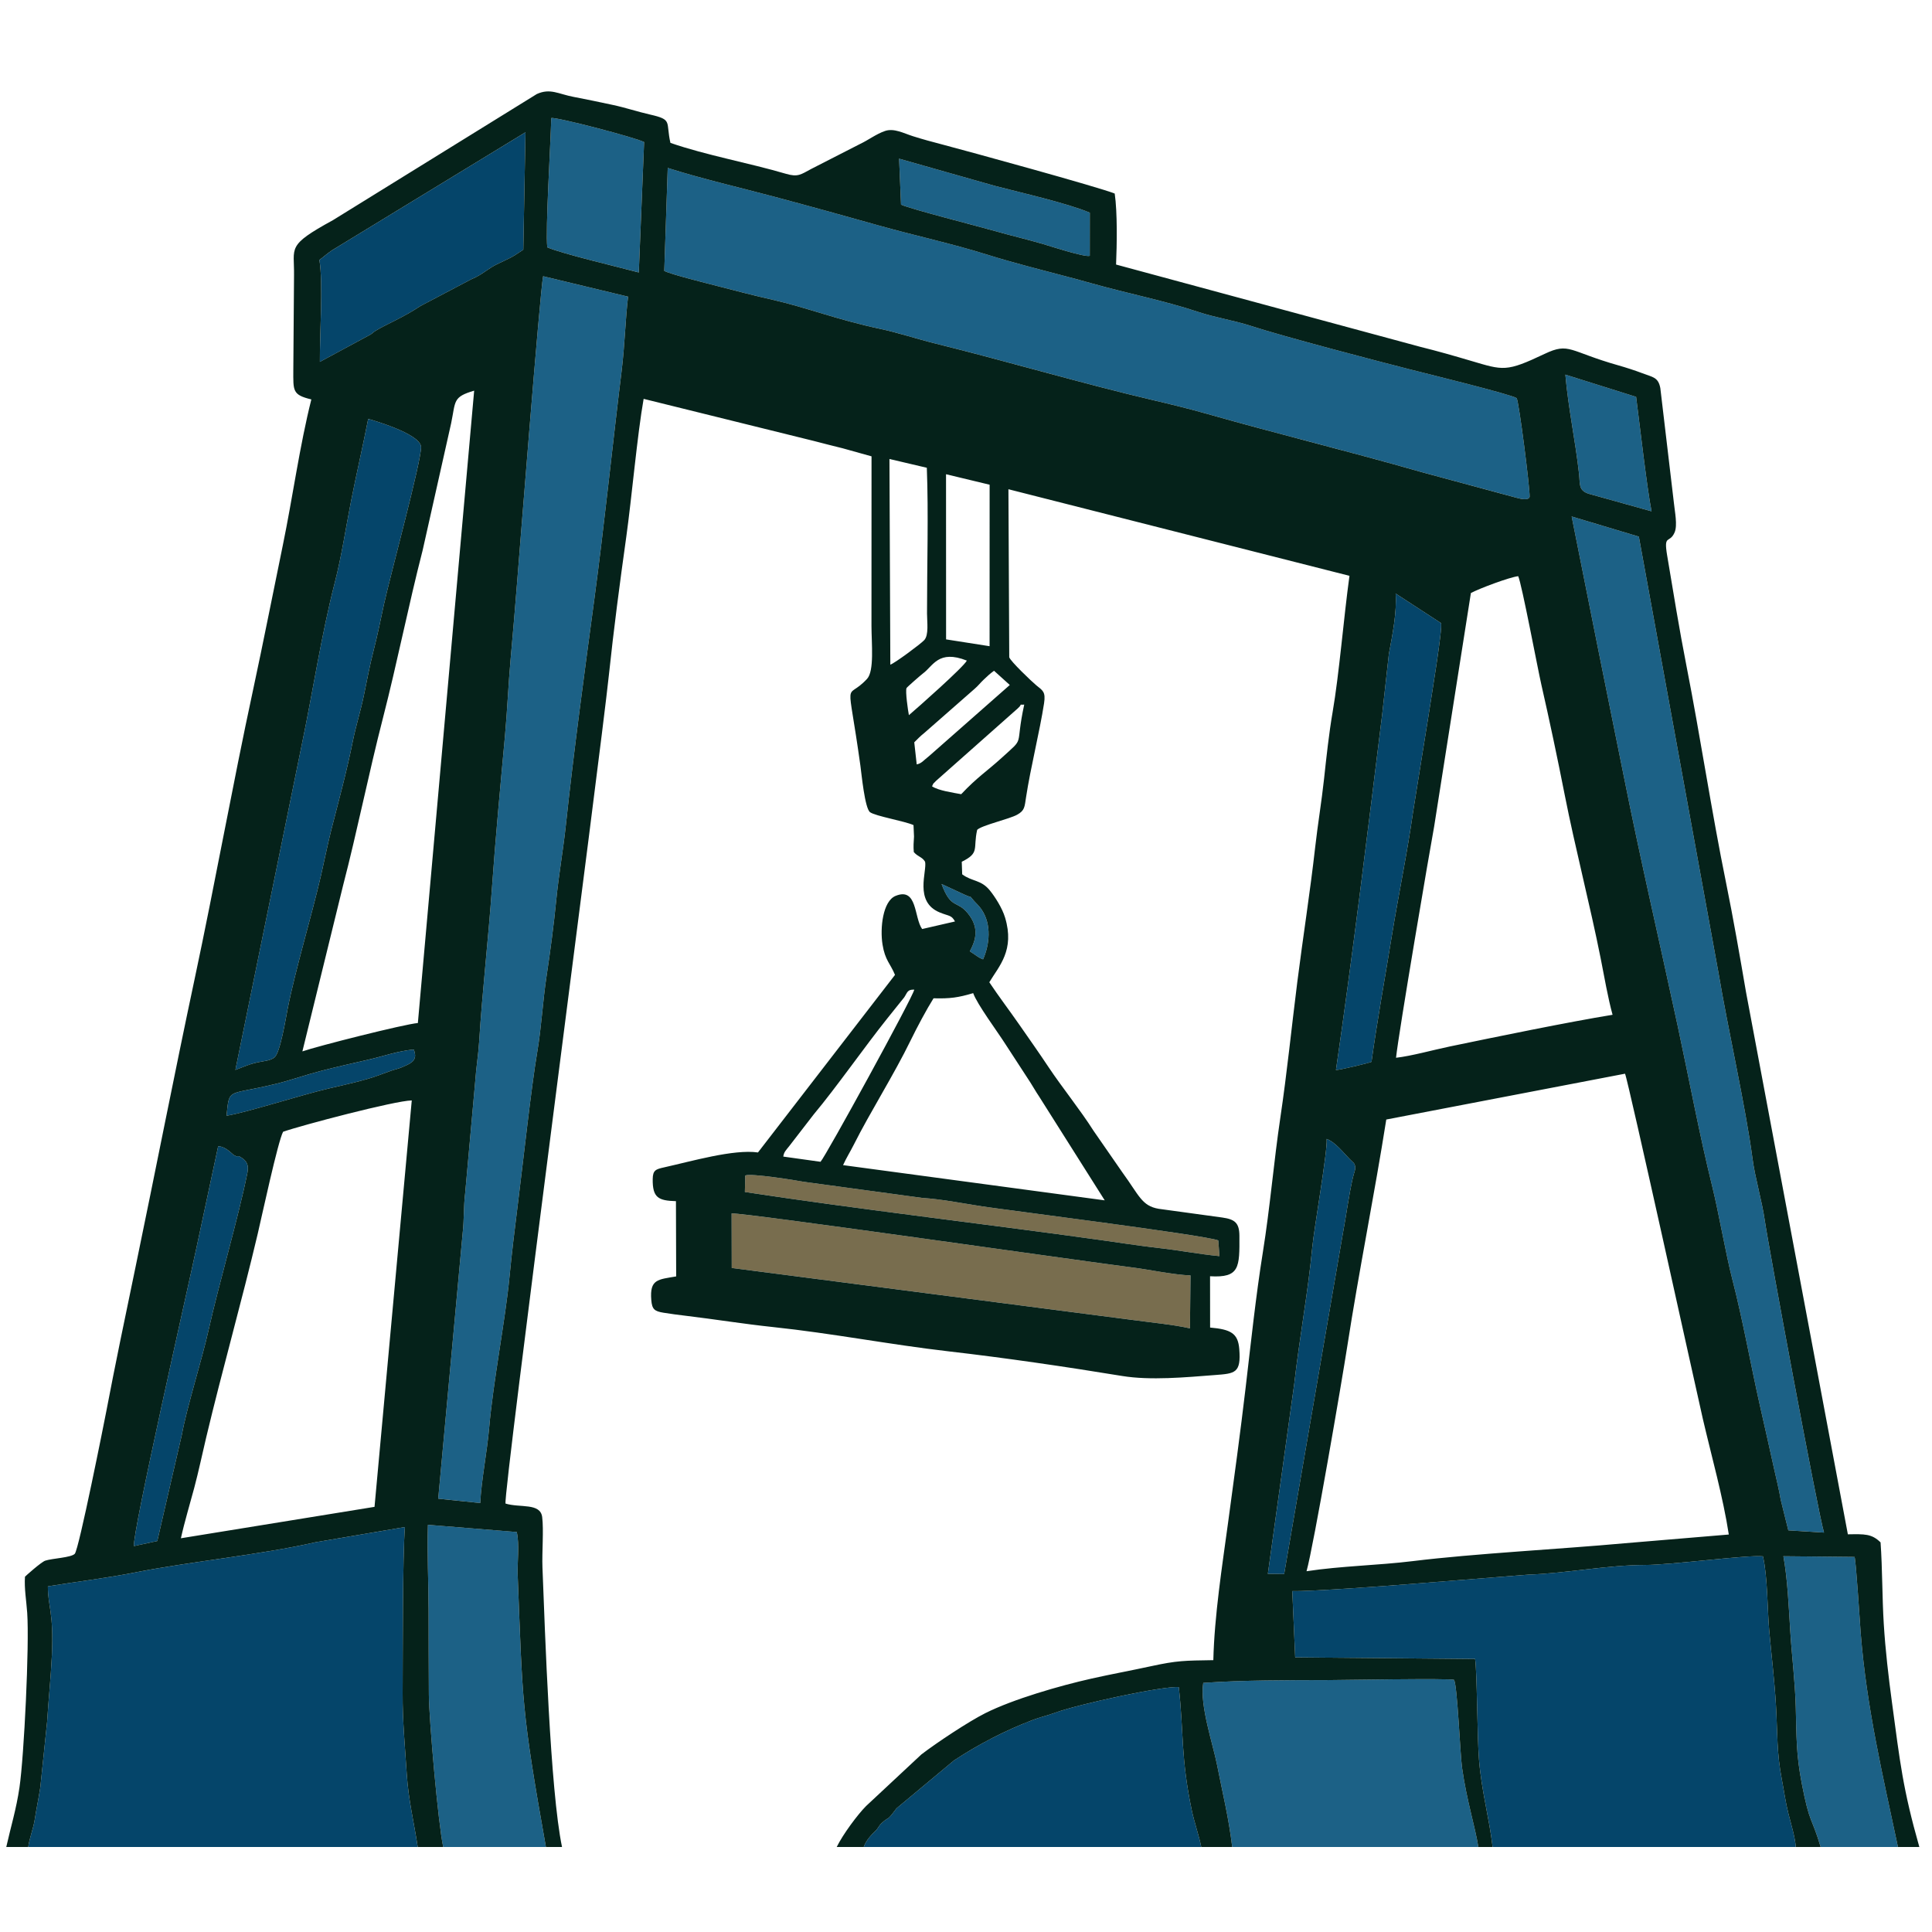
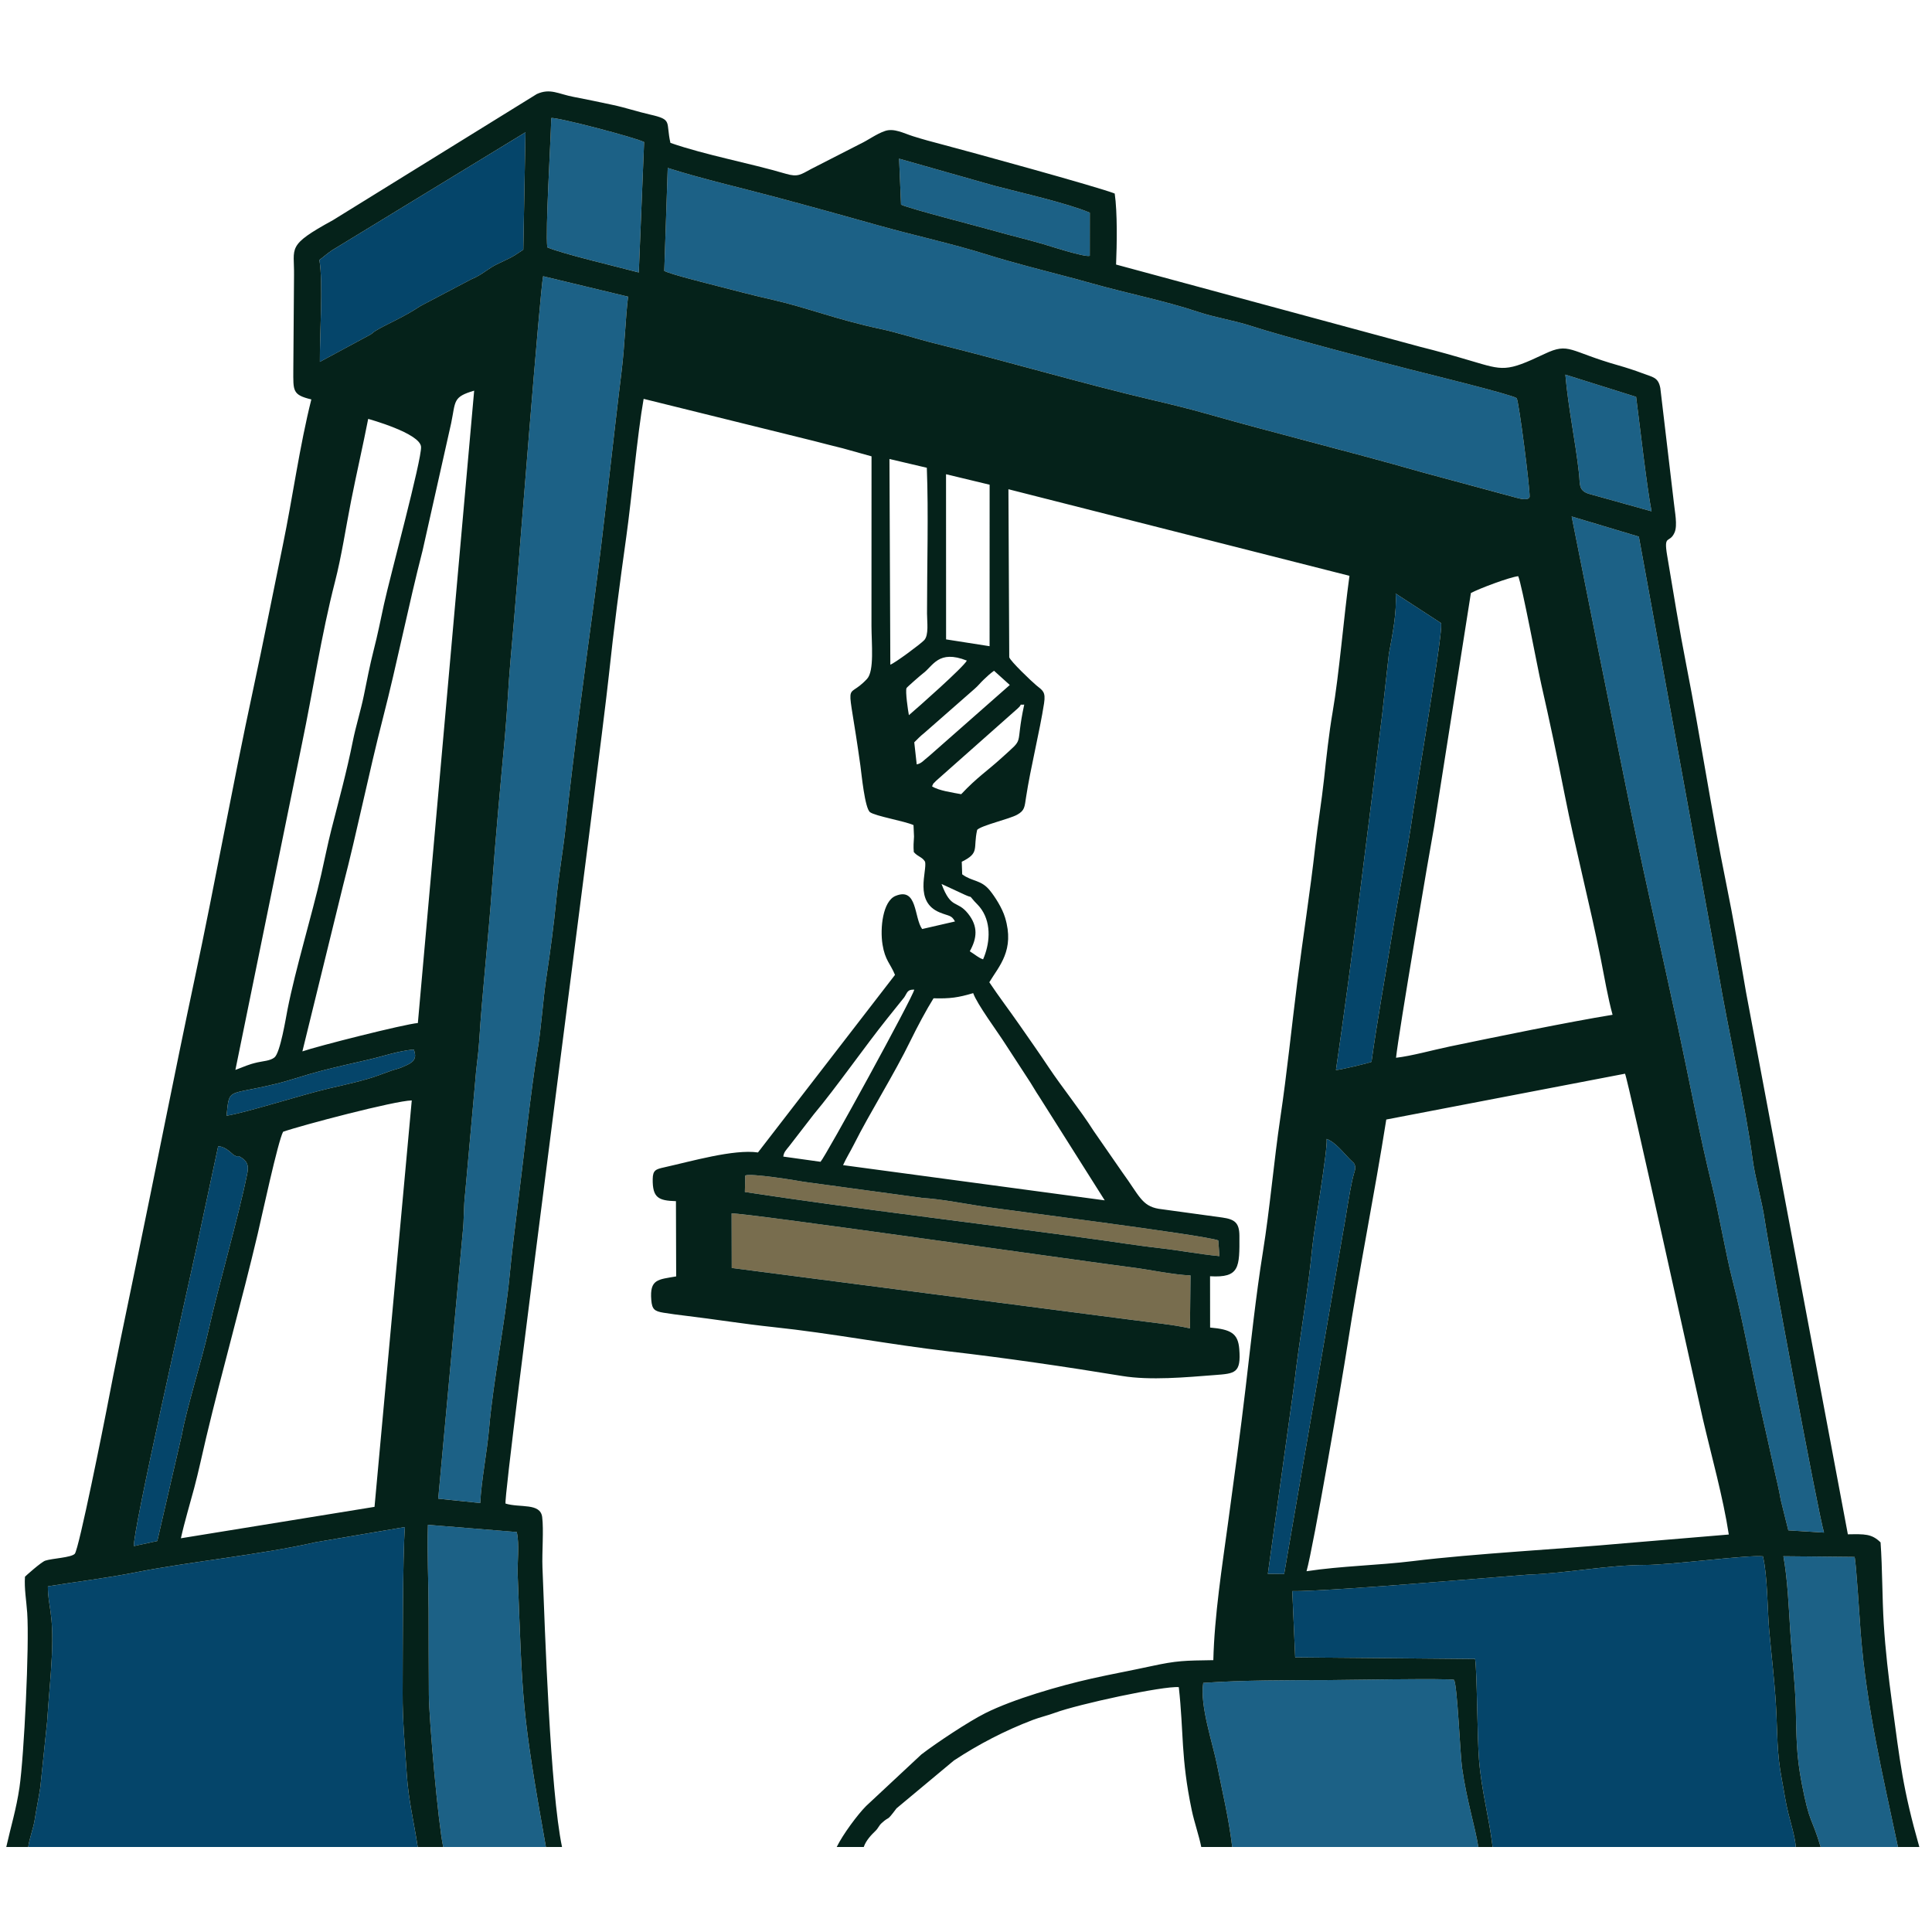
<svg xmlns="http://www.w3.org/2000/svg" xml:space="preserve" width="40mm" height="40mm" version="1.1" style="shape-rendering:geometricPrecision; text-rendering:geometricPrecision; image-rendering:optimizeQuality; fill-rule:evenodd; clip-rule:evenodd" viewBox="0 0 4000 4000">
  <defs>
    <style type="text/css"> .fil3 {fill:#05221A} .fil2 {fill:#05456A} .fil1 {fill:#1C6186} .fil0 {fill:#786D4E} </style>
  </defs>
  <g id="Слой_x0020_1">
    <g id="_2685419400112">
      <g>
        <path class="fil0" d="M1515 2625.2l832.5 108c37.95,5.27 80.53,9.01 116.16,17.03l1.18 -109.62c-33.88,-1.08 -85.31,-12.03 -120.03,-16.44 -120.13,-15.29 -799.99,-113.12 -830.08,-111.92l0.27 112.95z" />
-         <path class="fil0" d="M2522.37 2568.18c-26.17,-10.97 -447.23,-64.02 -489.39,-70.59 -39.58,-6.18 -83.96,-14.93 -123.03,-17.38l-246.69 -33.55c-12.8,-2.51 -107.86,-17.96 -120.27,-12.97l-0.81 34.21c232.92,35.59 496.88,65.96 734.44,99.22 40.06,5.61 82.07,12.19 122.78,16.8 43.62,4.93 81.81,12.5 125.35,16.8l-2.38 -32.54z" />
+         <path class="fil0" d="M2522.37 2568.18c-26.17,-10.97 -447.23,-64.02 -489.39,-70.59 -39.58,-6.18 -83.96,-14.93 -123.03,-17.38l-246.69 -33.55c-12.8,-2.51 -107.86,-17.96 -120.27,-12.97l-0.81 34.21c232.92,35.59 496.88,65.96 734.44,99.22 40.06,5.61 82.07,12.19 122.78,16.8 43.62,4.93 81.81,12.5 125.35,16.8l-2.38 -32.54" />
      </g>
      <g>
        <path class="fil1" d="M1375.31 560.88c13.4,7.18 92.04,26.67 112.98,32.09 31.91,8.27 75.02,19.5 111.8,27.79 68.94,15.56 133.92,41.45 222.52,60.16 35.93,7.59 77.5,21.3 113.49,30.19 146.96,36.32 305.41,83.15 449.22,116.85 35.17,8.23 77.02,18.41 111.57,28.25 147.08,41.89 298.71,78.87 445.32,120.93l197.33 53.37c27.4,7.71 26.9,-1.55 27.38,-1.95 0.63,-19.04 -22.04,-196.8 -26.84,-204.3 -12.21,-8.05 -189.02,-51.37 -220.25,-59.33 -73.15,-18.64 -261.2,-67.8 -330.01,-90.21 -35.68,-11.62 -74.14,-17.19 -110.1,-29.27 -65.91,-22.15 -146.59,-38.27 -218.23,-58.46 -73.83,-20.8 -149.67,-38.39 -219.55,-60.37 -70.26,-22.09 -150.84,-39.6 -220.54,-59.24 -68.3,-19.24 -146.64,-40.99 -219.55,-60.41 -69.48,-18.52 -150.05,-37.17 -219.37,-59.28l-7.17 213.19z" />
        <path class="fil1" d="M994.31 3111.87c2.11,-46.21 14.15,-105.52 18.48,-155.95 8.14,-94.66 33.49,-222.87 41.92,-310.94 4.82,-50.42 11.51,-104.97 18.01,-156.68 10.65,-84.77 26.93,-235.38 39.72,-311.04 8.63,-51.05 11.25,-104.21 19.19,-156.53 7.63,-50.27 15,-105.91 19.91,-156.06 5.28,-53.94 14.41,-103.77 20,-156.09 16.29,-152.25 38.43,-315.32 58.93,-467.68 20.7,-153.85 37.28,-316.51 56.4,-471.72 6.82,-55.37 7.86,-108.63 13.51,-154.97l-175.9 -42.3c-6.26,28.74 -51.84,608.08 -53.82,633.09 -4.1,51.63 -8.63,105.63 -13.48,159.39 -4.67,51.67 -6.96,107.5 -11.73,159.42 -9.53,103.65 -19.74,212.61 -27.01,315.63 -7.48,106 -19.8,211.39 -26.47,317.95 -1.68,26.78 -6.18,53.06 -8.01,80.55l-20.93 232.67c-3.35,26.25 -2.08,57.18 -5.08,81.65l-50.65 550.6 87.01 9.01z" />
        <path class="fil1" d="M3628.35 2398.56c-13.79,-105.12 -50.97,-268.75 -70.45,-384.74l-164.86 -902.83 -139.1 -41.67 53.99 270.52c18.21,91.94 35.84,176.31 53.52,265.24 34.09,171.48 75.88,350.66 112.51,521.38 23.62,110.1 44.7,223.52 71,329.77 13.56,54.82 27.82,138.9 41.59,192.32 22.09,85.64 38,176.52 57.18,261.66 9.73,43.15 19.07,83.98 29.27,130.57 4.7,21.43 10.63,44.56 13.72,64.15l15.8 63.51 73.89 4.6c-12.92,-43.09 -115.23,-594.5 -122.65,-646.48 -5.71,-40.04 -20.15,-87.97 -25.41,-128z" />
        <path class="fil1" d="M2551.15 3823.97l509.61 0c-6.35,-40.66 -24.37,-97.25 -33.72,-163.99 -4.14,-29.53 -9.52,-169.51 -16.6,-181.97 -4.77,-3.71 -235.55,0.36 -260.8,0.44 -84.22,0.28 -174.95,-0.15 -258.44,5.78 -7.57,46.74 20.08,126.24 28.68,170.21 11.49,58.69 24.11,108.86 31.27,169.53z" />
        <path class="fil1" d="M917.59 3823.97l212.65 0c-50.99,-285.51 -48.02,-299.17 -58.43,-562.76 -1.06,-27.06 4.05,-63.23 -1.91,-89.31l-183.92 -14.96c-1.97,58.33 1.3,117.35 1.39,175.78 0.1,58.65 0.14,116.99 0.52,175.69 0.34,52.23 19.39,267.99 29.7,315.56z" />
        <path class="fil1" d="M3769.48 3823.97l160.03 0c-31.68,-149.49 -64.79,-287.91 -77.11,-442.63 -1.56,-19.55 -9.68,-150.17 -12.72,-157.91l-147.36 -1.45c8.68,46.86 11.18,106.75 14.31,156.4 3.29,52.28 9.84,102.48 11.3,155.97 1.7,62.37 0.66,97.23 12.52,158.53 16.48,85.18 20,67.19 39.03,131.09z" />
        <path class="fil1" d="M1133.07 512.08c30.18,13.18 149.35,41.32 189.5,52.04l11 -270c-17.72,-9.34 -181.06,-52.1 -192.24,-49.73 -1.36,55.49 -12.31,230.97 -8.26,267.69z" />
        <path class="fil1" d="M1865.49 423.67c20.41,9.37 160.1,44.81 195.43,54.93 30.73,8.8 66.04,17.11 97.44,26.27 11.69,3.4 88.02,28.37 97.88,24.77l0.1 -89.3c-46.84,-19.8 -141.93,-41.22 -196.21,-55.42l-198.63 -56.38 3.99 95.13z" />
        <path class="fil1" d="M3240.91 775.61c6.03,69.76 20.81,137.14 28.36,205.65 2.28,20.65 -1.48,33.39 18.57,40.62l131.53 36.73c-9.14,-45.34 -24.73,-180.87 -31.97,-236.99l-146.49 -46.01z" />
-         <path class="fil1" d="M1949.34 1830.15c20.14,53.87 31.78,32.33 55.04,61.56 21.13,26.54 18.46,50.89 3.44,77.86 10.87,6.62 17.9,13.48 27.56,16.62 13.33,-30.39 18.02,-71.5 -2.87,-102.74 -5.36,-8.01 -10.16,-11.87 -15.26,-17.57 -13.15,-14.71 -1.3,-4.95 -19.46,-13.26l-48.45 -22.47z" />
      </g>
      <g>
        <path class="fil2" d="M58.46 3823.97l806.36 0c-7.59,-51.14 -19.06,-95.46 -22.71,-151.56 -3.6,-55.43 -8.83,-110.7 -8.51,-166.83 0.42,-74.07 -0.22,-283.17 4.74,-344.01l-186.15 31.69c-107.59,24.89 -264.6,40.83 -368.98,61.67 -62.45,12.47 -122.22,19.26 -184.1,29.44 -0.04,41.93 12.37,53.33 8.28,142.69 -2.22,48.47 -7.03,90.86 -9.77,136.79l-14.18 136.55c-3.34,22.54 -7.9,43.14 -11.33,65.61 -3.18,20.89 -10.86,38.04 -13.65,57.96z" />
        <path class="fil2" d="M3090.26 3823.97l627.85 0c-2.32,-23.04 -9.43,-45.52 -15.33,-68.88 -6.25,-24.7 -8.94,-46.57 -13.55,-70.21 -10.96,-56.16 -8.97,-97.81 -12.25,-153.82 -3.04,-52 -9.35,-103.72 -14.04,-155.8 -3.75,-41.68 -3.28,-112.08 -12.94,-153.07 -30.6,-3.58 -188.84,17.85 -244.31,17.92 -77.63,0.09 -163.04,17.28 -241.01,19.96l-244.12 19.41c-43.04,3.63 -210.54,15.89 -245.02,14.65l6.02 137.26 372.44 3.33c4.15,23.35 4.26,159.21 8.08,207.86 5.22,66.4 20.98,119.32 28.18,181.39z" />
-         <path class="fil2" d="M1788.31 3823.97l698.75 0c-4.34,-22.55 -14.43,-51.12 -19.73,-76.49 -22.88,-109.53 -16.3,-160.8 -26.76,-254.44 -31.8,-2.95 -208.23,35.28 -256.17,52.98 -15.06,5.56 -31.6,9.37 -45.87,14.81 -58.25,22.17 -112.67,50.55 -163.47,83.99l-118.89 99.12c-22.75,30.32 -12.5,13.8 -30.93,30.7 -5.78,5.29 -6.84,10.45 -12.98,16.32 -7.35,7.05 -19.26,19.01 -23.95,33.01z" />
-         <path class="fil2" d="M487.36 2215.12c19.55,-7.14 25.59,-11 45.92,-15.63 11.46,-2.62 26.34,-3.13 35.02,-10.23 12.04,-9.85 23.57,-82.04 27.02,-99.51 16.57,-83.84 49.89,-192.78 69.65,-278.94 6.7,-29.19 13.51,-63.52 20.99,-92.87 15.61,-61.17 32.05,-120.99 44.48,-183.28 6.14,-30.79 16.61,-64.04 22.84,-94.59 5.94,-29.13 12.59,-63.61 20.12,-92.93 8.79,-34.21 14.23,-62.21 21.52,-95.76 12.34,-56.82 78.36,-299.65 76.81,-326.21 -1.65,-28.33 -109.43,-57.9 -109.44,-57.9 -10.48,53.78 -24.26,113.45 -35.38,169.67 -11.18,56.57 -19.62,114.17 -33.44,167.88 -28.16,109.43 -45.48,225.68 -68.26,334.88l-137.85 675.42z" />
        <path class="fil2" d="M661.28 538.1c8.07,48.77 0.46,155.44 0.98,211.08l104.65 -56.43c7.76,-4.92 2.67,-2.84 11.25,-8.2 19.51,-12.22 56.35,-26.87 92.16,-50.88l106.58 -56.09c20.85,-8.33 32.61,-20.93 51.42,-30.19 26.47,-13.02 28.83,-12.38 52.98,-29.04 0.49,-0.34 1.51,-0.93 2.13,-1.56l4.5 -242.89 -400.92 244.53c-10.97,7.46 -17.34,13.78 -25.73,19.67z" />
        <path class="fil2" d="M2839.53 2198.47c11.88,-85.74 27.85,-173 41.94,-259.84 14.36,-88.46 32.09,-172.1 44.28,-258.59l31.5 -196.15c4.75,-32.04 30.34,-184.9 26.13,-193.95l-93.83 -61.06c2.58,39.26 -6.28,83.42 -14.07,125.26l-13.78 124.54c-29.5,238.72 -61.54,502.01 -95.75,736.66 7.5,0.1 66.59,-13.96 73.58,-16.87z" />
        <path class="fil2" d="M376.66 2969.78c9.64,-54 41.54,-155.06 54.98,-215.1 22.47,-100.43 61.97,-233.38 80.55,-326.32 3.26,-16.28 -1.06,-25.04 -13.95,-32.65 -6.78,-4 -5.7,-0.85 -9.48,-1.97l-4.97 -2.53c-1.2,-0.85 -6.38,-5.83 -9.08,-7.91 -8.46,-6.53 -13.3,-8.94 -22.97,-10.42l-44.48 207.99c-19.33,90.98 -134.66,598.4 -129.86,620.07l48.26 -10.4 51 -220.76z" />
        <path class="fil2" d="M2780.31 2553.55c7.2,-38.28 11.87,-76.9 20.72,-115.59 3.1,-13.55 8.12,-19.89 2.13,-29.73 -0.1,-0.16 -8.21,-7.98 -8.65,-8.41 -12.51,-12.44 -29.18,-34.79 -47.8,-41.76 2.32,23.63 -26.12,184.92 -29.99,226.33 -8.41,89.73 -26.72,188.05 -37.18,281.21l-54.59 392.86 33.76 0.37 121.6 -705.28z" />
        <path class="fil2" d="M469.07 2309.96c38.62,-5.73 157.17,-43.79 212.5,-56.57 29.74,-6.87 75.16,-16.79 102.52,-27.14 8.5,-3.21 13.88,-5.17 24.1,-8.85 9.18,-3.31 15.77,-4.19 24.51,-7.97 16.15,-6.97 25.49,-11.41 26.66,-22.15 0.35,-3.23 -0.38,-5.72 -0.83,-8.72l-1.79 -5.75c-35.61,3.76 -61.15,13.6 -94.77,21.29 -31.36,7.17 -65.52,14.82 -97.64,23.13 -30.56,7.91 -61.2,18.93 -93.36,26.85 -100.88,24.84 -95.94,6.54 -101.9,65.88z" />
      </g>
      <path class="fil3" d="M2705.04 3253.06c14.43,-50.88 73.43,-395.01 84.42,-466.07 23.88,-154.47 56.33,-314.52 80.69,-469.14l494.29 -94.88c6.08,11.7 149.49,664.52 161.09,714.5 17.8,76.72 42.01,162.35 53.78,239.59l-216.58 18.17c-132.46,12.12 -310.68,21.23 -437.49,36.87 -72.01,8.88 -148.53,10.01 -220.2,20.96zm-1190.31 -740.81c30.09,-1.2 709.95,96.63 830.08,111.92 34.72,4.41 86.15,15.36 120.03,16.44l-1.18 109.62c-35.63,-8.02 -78.21,-11.76 -116.16,-17.03l-832.5 -108 -0.27 -112.95zm28.26 -78.56c12.41,-4.99 107.47,10.46 120.27,12.97l246.69 33.55c39.07,2.45 83.45,11.2 123.03,17.38 42.16,6.57 463.22,59.62 489.39,70.59l2.38 32.54c-43.54,-4.3 -81.73,-11.87 -125.35,-16.8 -40.71,-4.61 -82.72,-11.19 -122.78,-16.8 -237.56,-33.26 -501.52,-63.63 -734.44,-99.22l0.81 -34.21zm1115.72 825.14l-33.76 -0.37 54.59 -392.86c10.46,-93.16 28.77,-191.48 37.18,-281.21 3.87,-41.41 32.31,-202.7 29.99,-226.33 18.62,6.97 35.29,29.32 47.8,41.76 0.44,0.43 8.55,8.25 8.65,8.41 5.99,9.84 0.97,16.18 -2.13,29.73 -8.85,38.69 -13.52,77.31 -20.72,115.59l-121.6 705.28zm-2333.05 -68.29l-48.26 10.4c-4.8,-21.67 110.53,-529.09 129.86,-620.07l44.48 -207.99c9.67,1.48 14.51,3.89 22.97,10.42 2.7,2.08 7.88,7.06 9.08,7.91l4.97 2.53c3.78,1.12 2.7,-2.03 9.48,1.97 12.89,7.61 17.21,16.37 13.95,32.65 -18.58,92.94 -58.08,225.89 -80.55,326.32 -13.44,60.04 -45.34,161.1 -54.98,215.1l-51 220.76zm1607.15 -1123.69c33.78,0.96 51.1,-1.41 82.07,-10.67 8.18,23.16 50.46,79.9 67.13,106.18l51.25 78.76c6.01,9.31 11.55,19.47 17.52,28.12l136.44 215.94 -541.74 -72.9c6.99,-15.49 14.63,-27.25 22.05,-42.02 34.5,-68.71 82.87,-144.25 118.19,-216.89 12.54,-25.78 32.82,-63.84 47.09,-86.52zm-1157.39 1052.93l-400.88 65.03c7.49,-34.01 18.52,-70.21 27.6,-104.31 9.16,-34.38 16.67,-70.48 24.93,-105.13 33.01,-138.63 73.74,-281.95 106.46,-420.69 7.98,-33.82 42.2,-193.14 52.64,-211.5 38.05,-13.37 231.55,-64.37 266.34,-64.86l-77.09 841.46zm-306.35 -809.82c5.96,-59.34 1.02,-41.04 101.9,-65.88 32.16,-7.92 62.8,-18.94 93.36,-26.85 32.12,-8.31 66.28,-15.96 97.64,-23.13 33.62,-7.69 59.16,-17.53 94.77,-21.29l1.79 5.75c0.45,3 1.18,5.49 0.83,8.72 -1.17,10.74 -10.51,15.18 -26.66,22.15 -8.74,3.78 -15.33,4.66 -24.51,7.97 -10.22,3.68 -15.6,5.64 -24.1,8.85 -27.36,10.35 -72.78,20.27 -102.52,27.14 -55.33,12.78 -173.88,50.84 -212.5,56.57zm2421.27 -119.98c5.21,-50.73 70.43,-433.49 78.94,-478.92l76.05 -483.25c17.82,-9.61 80.49,-32.97 97.96,-34.89 7.57,16.75 40.08,190.28 47.95,224.75 16.84,73.76 33.54,152.81 48.34,228.06 21.27,108.12 52.67,228.97 74.47,338.58 7.56,38.05 14.82,81.1 24.61,116.69 -91.6,14.96 -238.82,45.22 -336.86,65.59 -34.41,7.15 -79.95,19.89 -111.46,23.39zm-1191.53 215.37l-77.07 -10.76c1.07,-9.3 5.72,-13.35 12.11,-21.45l51.04 -66.09c46.29,-55.2 105.45,-140.19 152.5,-198.92l34.74 -43.29c6.54,-9.79 6.17,-16.49 20.76,-15.89 -2.07,14.18 -183.47,345.46 -194.08,356.4zm250.53 -575.2l48.45 22.47c18.16,8.31 6.31,-1.45 19.46,13.26 5.1,5.7 9.9,9.56 15.26,17.57 20.89,31.24 16.2,72.35 2.87,102.74 -9.66,-3.14 -16.69,-10 -27.56,-16.62 15.02,-26.97 17.69,-51.32 -3.44,-77.86 -23.26,-29.23 -34.9,-7.69 -55.04,-61.56zm40.71 -185.85c-16.58,-3.14 -47.13,-7.35 -60.37,-16.33 4.44,-9.34 0.92,-3.12 8.33,-11.34l169.13 -149.93c11.98,-10.83 -0.41,-6.94 13.41,-7.88 -20.02,91.83 3.84,64.29 -47.28,110.75 -30.19,27.45 -49.86,39.33 -83.22,74.73zm-92.09 -61.71l-5.08 -45.7c6.07,-6.22 13.26,-13.5 20.71,-19.32l104.17 -91.37c7.61,-6.55 11.9,-12.56 19.31,-19.49 8.56,-8.02 11.71,-11.23 20.98,-17.96l32.62 29.45 -165.9 146.11c-14.22,11.34 -16.59,16.13 -26.81,18.28zm-16.19 -101.89c-1.91,-9.68 -7.67,-49.62 -4.9,-56.12 0.81,-1.88 30.28,-27.55 33.99,-30.25 21.12,-15.35 31.82,-49.97 90.92,-26.63 -7.01,13.64 -101.59,97.33 -120.01,113zm76.89 -498.86l90.25 21.71 -0.06 247.03 -0.01 87.31 -90.07 -14.12 -0.11 -341.93zm-115.33 394.28l-1.81 -425.84 77.37 18.18c3.67,94.11 0.34,204.3 0.41,301.64 0.02,17.93 4.09,44.67 -5.87,55.33 -7.53,8.06 -60.87,47.58 -70.1,50.69zm996.2 822.35c-6.99,2.91 -66.08,16.97 -73.58,16.87 34.21,-234.65 66.25,-497.94 95.75,-736.66l13.78 -124.54c7.79,-41.84 16.65,-86 14.07,-125.26l93.83 61.06c4.21,9.05 -21.38,161.91 -26.13,193.95l-31.5 196.15c-12.19,86.49 -29.92,170.13 -44.28,258.59 -14.09,86.84 -30.06,174.1 -41.94,259.84zm414.41 -1129.15l139.1 41.67 164.86 902.83c19.48,115.99 56.66,279.62 70.45,384.74 5.26,40.03 19.7,87.96 25.41,128 7.42,51.98 109.73,603.39 122.65,646.48l-73.89 -4.6 -15.8 -63.51c-3.09,-19.59 -9.02,-42.72 -13.72,-64.15 -10.2,-46.59 -19.54,-87.42 -29.27,-130.57 -19.18,-85.14 -35.09,-176.02 -57.18,-261.66 -13.77,-53.42 -28.03,-137.5 -41.59,-192.32 -26.3,-106.25 -47.38,-219.67 -71,-329.77 -36.63,-170.72 -78.42,-349.9 -112.51,-521.38 -17.68,-88.93 -35.31,-173.3 -53.52,-265.24l-53.99 -270.52zm-2766.58 1145.8l137.85 -675.42c22.78,-109.2 40.1,-225.45 68.26,-334.88 13.82,-53.71 22.26,-111.31 33.44,-167.88 11.12,-56.22 24.9,-115.89 35.38,-169.67 0.01,0 107.79,29.57 109.44,57.9 1.55,26.56 -64.47,269.39 -76.81,326.21 -7.29,33.55 -12.73,61.55 -21.52,95.76 -7.53,29.32 -14.18,63.8 -20.12,92.93 -6.23,30.55 -16.7,63.8 -22.84,94.59 -12.43,62.29 -28.87,122.11 -44.48,183.28 -7.48,29.35 -14.29,63.68 -20.99,92.87 -19.76,86.16 -53.08,195.1 -69.65,278.94 -3.45,17.47 -14.98,89.66 -27.02,99.51 -8.68,7.1 -23.56,7.61 -35.02,10.23 -20.33,4.63 -26.37,8.49 -45.92,15.63zm377.78 -97.05c-27.52,2.2 -208.57,47.99 -239.08,58.73l84.2 -343.34c29.38,-112.93 53.01,-232 82.59,-346.84 29.43,-114.25 52.73,-232.89 82.16,-347.22l59.03 -263.07c9.56,-46.19 2.96,-54.41 47.66,-67.51l-116.56 1309.25zm2375.77 -1342.46l146.49 46.01c7.24,56.12 22.83,191.65 31.97,236.99l-131.53 -36.73c-20.05,-7.23 -16.29,-19.97 -18.57,-40.62 -7.55,-68.51 -22.33,-135.89 -28.36,-205.65zm-2246.6 2336.26l-87.01 -9.01 50.65 -550.6c3,-24.47 1.73,-55.4 5.08,-81.65l20.93 -232.67c1.83,-27.49 6.33,-53.77 8.01,-80.55 6.67,-106.56 18.99,-211.95 26.47,-317.95 7.27,-103.02 17.48,-211.98 27.01,-315.63 4.77,-51.92 7.06,-107.75 11.73,-159.42 4.85,-53.76 9.38,-107.76 13.48,-159.39 1.98,-25.01 47.56,-604.35 53.82,-633.09l175.9 42.3c-5.65,46.34 -6.69,99.6 -13.51,154.97 -19.12,155.21 -35.7,317.87 -56.4,471.72 -20.5,152.36 -42.64,315.43 -58.93,467.68 -5.59,52.32 -14.72,102.15 -20,156.09 -4.91,50.15 -12.28,105.79 -19.91,156.06 -7.94,52.32 -10.56,105.48 -19.19,156.53 -12.79,75.66 -29.07,226.27 -39.72,311.04 -6.5,51.71 -13.19,106.26 -18.01,156.68 -8.43,88.07 -33.78,216.28 -41.92,310.94 -4.33,50.43 -16.37,109.74 -18.48,155.95zm381 -2550.99l7.17 -213.19c69.32,22.11 149.89,40.76 219.37,59.28 72.91,19.42 151.25,41.17 219.55,60.41 69.7,19.64 150.28,37.15 220.54,59.24 69.88,21.98 145.72,39.57 219.55,60.37 71.64,20.19 152.32,36.31 218.23,58.46 35.96,12.08 74.42,17.65 110.1,29.27 68.81,22.41 256.86,71.57 330.01,90.21 31.23,7.96 208.04,51.28 220.25,59.33 4.8,7.5 27.47,185.26 26.84,204.3 -0.48,0.4 0.02,9.66 -27.38,1.95l-197.33 -53.37c-146.61,-42.06 -298.24,-79.04 -445.32,-120.93 -34.55,-9.84 -76.4,-20.02 -111.57,-28.25 -143.81,-33.7 -302.26,-80.53 -449.22,-116.85 -35.99,-8.89 -77.56,-22.6 -113.49,-30.19 -88.6,-18.71 -153.58,-44.6 -222.52,-60.16 -36.78,-8.29 -79.89,-19.52 -111.8,-27.79 -20.94,-5.42 -99.58,-24.91 -112.98,-32.09zm486.19 -232.34l198.63 56.38c54.28,14.2 149.37,35.62 196.21,55.42l-0.1 89.3c-9.86,3.6 -86.19,-21.37 -97.88,-24.77 -31.4,-9.16 -66.71,-17.47 -97.44,-26.27 -35.33,-10.12 -175.02,-45.56 -195.43,-54.93l-3.99 -95.13zm-728.43 183.54c-4.05,-36.72 6.9,-212.2 8.26,-267.69 11.18,-2.37 174.52,40.39 192.24,49.73l-11 270c-40.15,-10.72 -159.32,-38.86 -189.5,-52.04zm-471.79 26.02c8.39,-5.89 14.76,-12.21 25.73,-19.67l400.92 -244.53 -4.5 242.89c-0.62,0.63 -1.64,1.22 -2.13,1.56 -24.15,16.66 -26.51,16.02 -52.98,29.04 -18.81,9.26 -30.57,21.86 -51.42,30.19l-106.58 56.09c-35.81,24.01 -72.65,38.66 -92.16,50.88 -8.58,5.36 -3.49,3.28 -11.25,8.2l-104.65 56.43c-0.52,-55.64 7.09,-162.31 -0.98,-211.08zm-648.28 3285.87l45.46 0c2.79,-19.92 10.47,-37.07 13.65,-57.96 3.43,-22.47 7.99,-43.07 11.33,-65.61l14.18 -136.55c2.74,-45.93 7.55,-88.32 9.77,-136.79 4.09,-89.36 -8.32,-100.76 -8.28,-142.69 61.88,-10.18 121.65,-16.97 184.1,-29.44 104.38,-20.84 261.39,-36.78 368.98,-61.67l186.15 -31.69c-4.96,60.84 -4.32,269.94 -4.74,344.01 -0.32,56.13 4.91,111.4 8.51,166.83 3.65,56.1 15.12,100.42 22.71,151.56l52.77 0c-10.31,-47.57 -29.36,-263.33 -29.7,-315.56 -0.38,-58.7 -0.42,-117.04 -0.52,-175.69 -0.09,-58.43 -3.36,-117.45 -1.39,-175.78l183.92 14.96c5.96,26.08 0.85,62.25 1.91,89.31 10.41,263.59 7.44,277.25 58.43,562.76l33.35 0c-24.53,-117.35 -35.27,-446.1 -40.52,-579.09 -1.18,-29.98 2.84,-77.64 -0.57,-104.04 -3.86,-29.81 -45.57,-18.65 -75.88,-27.88 -5.27,-19.02 195.79,-1542.81 213.96,-1715.13 9.94,-94.26 22.8,-191.97 35.93,-285.54 11.36,-80.99 22.94,-212.86 36.05,-286.52l352.46 87.18c20.03,5.28 39.78,10.23 59.64,15.15l59.73 16.67 -0.12 351.36c0.1,36.53 6.11,92.9 -9.17,109.4 -45.95,49.65 -41.11,-17.33 -13.77,179.61 2.34,16.85 9.1,88.59 20.03,96.44 11.47,8.24 71.27,18.25 89.94,26.66l1.04 23.72c-0.74,11.32 -1.5,20.79 -0.45,32.09 8.74,10.23 17.2,9.71 23.37,20.08 4.44,19.67 -23.26,82.74 30.01,104.83 20.01,8.29 24.28,5.05 31.94,18.8l-68.03 15.66c-16.98,-23.29 -9.43,-87.3 -55.01,-68.59 -26.59,10.92 -32.38,66.86 -27.06,100.41 5.25,33.1 16.27,39.59 25.88,63.13l-283.71 367.63c-50.19,-7.21 -138.48,18.49 -194.3,30.86 -17.19,3.81 -23.38,5.82 -23.63,24.29 -0.53,38.88 12.07,44.63 48.11,45.69l0.47 155.8c-37.49,6.56 -55.11,5.37 -51.52,48.88 1.59,19.18 6.46,23.17 25.13,26.27 14.62,2.42 31.23,4.54 45.63,6.26 60.55,7.24 120,16.98 181.65,23.48 121.8,12.86 241.98,36.31 363.21,50.27 117.22,13.49 243.85,32.04 358.95,50.93 58.82,9.66 132.27,2.74 192.46,-1.9 41.42,-3.2 54.37,-3.6 50.31,-53.94 -2.61,-32.35 -17.28,-40.62 -60.38,-44.37l-0.11 -106.22c61.42,3.58 61.2,-18.25 60.78,-83.92 -0.18,-27.11 -10.01,-34 -35.36,-37.66l-131.84 -18.08c-35.09,-5.94 -40.52,-28.04 -74.78,-74.89l-59.92 -86.47c-26.96,-42.63 -65.93,-90.89 -92.98,-131.55 -20.59,-30.97 -39.43,-57.56 -61.06,-88.66 -19.49,-28.05 -43.33,-59.56 -61.86,-87.45 20.13,-33.53 53.08,-66.26 32.62,-134.01 -6.03,-19.98 -20.98,-43.11 -31.48,-56.07 -18.26,-22.59 -36.69,-18.02 -57.29,-33.38l-0.89 -26.04c37.92,-18.58 22.98,-26.8 31.92,-66.1 9.55,-9.43 66.31,-22.17 82.77,-31.28 15.77,-8.73 15.33,-15.91 18.49,-36.59 9.2,-60.29 28.27,-135.97 37.2,-193.94 3.74,-24.25 -2.84,-26.6 -16.04,-37.38 -9,-7.34 -53.97,-50.22 -56.01,-58.15l-1.7 -347.82 706.09 179.27c-11.97,86.6 -21.23,203.09 -34.91,282.31 -7.49,43.36 -12.93,93.88 -17.7,138.02 -5.1,47.17 -13.06,94.44 -18.39,141.67 -10.46,92.79 -25.21,185.82 -37.02,279.04 -11.76,92.82 -21.23,187.67 -34.96,279.85 -13.87,93.18 -21.36,186.3 -36.32,279.42 -14.53,90.49 -24.97,189.48 -35.66,280.35 -10.84,92.03 -23.64,186.06 -36.21,278.51 -12.43,91.44 -28.5,193.82 -30.68,285.82 -59.68,0.96 -74.48,0.65 -130.04,12.75 -40.44,8.81 -81.85,16.36 -121.74,25.32 -66.8,15 -162.43,42.64 -220.48,71.77 -34.46,17.29 -100.47,61 -132.31,85.49l-114.46 106.82c-17.43,17.6 -47.78,58.26 -60.71,84.7l55.98 0c4.69,-14 16.6,-25.96 23.95,-33.01 6.14,-5.87 7.2,-11.03 12.98,-16.32 18.43,-16.9 8.18,-0.38 30.93,-30.7l118.89 -99.12c50.8,-33.44 105.22,-61.82 163.47,-83.99 14.27,-5.44 30.81,-9.25 45.87,-14.81 47.94,-17.7 224.37,-55.93 256.17,-52.98 10.46,93.64 3.88,144.91 26.76,254.44 5.3,25.37 15.39,53.94 19.73,76.49l64.09 0c-7.16,-60.67 -19.78,-110.84 -31.27,-169.53 -8.6,-43.97 -36.25,-123.47 -28.68,-170.21 83.49,-5.93 174.22,-5.5 258.44,-5.78 25.25,-0.08 256.03,-4.15 260.8,-0.44 7.08,12.46 12.46,152.44 16.6,181.97 9.35,66.74 27.37,123.33 33.72,163.99l29.5 0c-7.2,-62.07 -22.96,-114.99 -28.18,-181.39 -3.82,-48.65 -3.93,-184.51 -8.08,-207.86l-372.44 -3.33 -6.02 -137.26c34.48,1.24 201.98,-11.02 245.02,-14.65l244.12 -19.41c77.97,-2.68 163.38,-19.87 241.01,-19.96 55.47,-0.07 213.71,-21.5 244.31,-17.92 9.66,40.99 9.19,111.39 12.94,153.07 4.69,52.08 11,103.8 14.04,155.8 3.28,56.01 1.29,97.66 12.25,153.82 4.61,23.64 7.3,45.51 13.55,70.21 5.9,23.36 13.01,45.84 15.33,68.88l51.37 0c-19.03,-63.9 -22.55,-45.91 -39.03,-131.09 -11.86,-61.3 -10.82,-96.16 -12.52,-158.53 -1.46,-53.49 -8.01,-103.69 -11.3,-155.97 -3.13,-49.65 -5.63,-109.54 -14.31,-156.4l147.36 1.45c3.04,7.74 11.16,138.36 12.72,157.91 12.32,154.72 45.43,293.14 77.11,442.63l44.29 0c-34.25,-120.52 -39.89,-174.74 -56.68,-299.3 -7.14,-52.94 -13.59,-107.69 -16.96,-162.46 -3.43,-55.68 -2.72,-113.15 -6.63,-168.87 -18.47,-18.1 -32.9,-17.25 -67.72,-16.73l-210.87 -1122.6c-12.61,-73.57 -26.27,-152.53 -41.18,-225.68 -30.38,-149 -52.86,-300.6 -82.34,-450.92 -14.67,-74.81 -26.96,-150.94 -39.75,-227.34 -7.62,-45.47 4.81,-23.64 15.36,-47.65 6.55,-14.89 0.26,-43.92 -1.3,-60.41l-28.18 -238.38c-4.24,-22.92 -15.63,-22.61 -37.38,-30.96 -14.12,-5.42 -34.26,-11.92 -49.01,-16.09 -102.95,-29.14 -101.57,-48.41 -153.2,-23.93 -79.85,37.85 -85.1,34.33 -152.79,14.3 -34.73,-10.27 -69.87,-20.34 -104.49,-28.86l-629.97 -170.39c1.74,-40.94 2.92,-107.82 -2.81,-146.97 -32.46,-13.24 -305.62,-88.07 -357.03,-101.6 -21.82,-5.75 -39.53,-10.42 -60.77,-17.16 -19.38,-6.15 -39.31,-17.21 -57.94,-10.75 -18.31,6.34 -34.23,18.74 -51.36,26.77l-101.19 51.75c-21.82,11.65 -27.41,17.43 -52.71,9.98 -75.95,-22.39 -165.27,-38.39 -238.83,-63.9 -10.12,-44.02 5.44,-47.83 -42.15,-58.65 -27.05,-6.16 -50.48,-14.26 -77.58,-20.03 -27.68,-5.9 -53.22,-11.29 -81.02,-16.6 -31.58,-6.04 -47.99,-18.46 -75.86,-5.88l-422.14 261.16c-97.16,53.16 -79.58,55.55 -80.57,114.82l-1.46 195.2c-0.1,43.38 -2.18,51.6 37.32,61.1 -24.15,95.68 -38.68,203.31 -59.15,302.42 -20.29,98.24 -40.04,199.34 -61.62,299.58 -42.62,197.99 -78.38,398.39 -120.93,598.19 -42.08,197.62 -80.95,396.99 -122.37,596.44 -20.61,99.22 -42.09,201.83 -60.82,300.31 -3.12,16.4 -56.51,285.17 -64.99,293.19 -7.95,7.92 -46.12,9.23 -60.98,14.09 -8.56,2.81 -41.75,32.65 -42.03,33.24 -1.69,24.46 2.86,49.49 4.61,74.82 4.66,67.25 -6.53,296.81 -16,361.39 -6.66,45.45 -17.81,80.94 -27.33,123.36z" />
    </g>
  </g>
</svg>